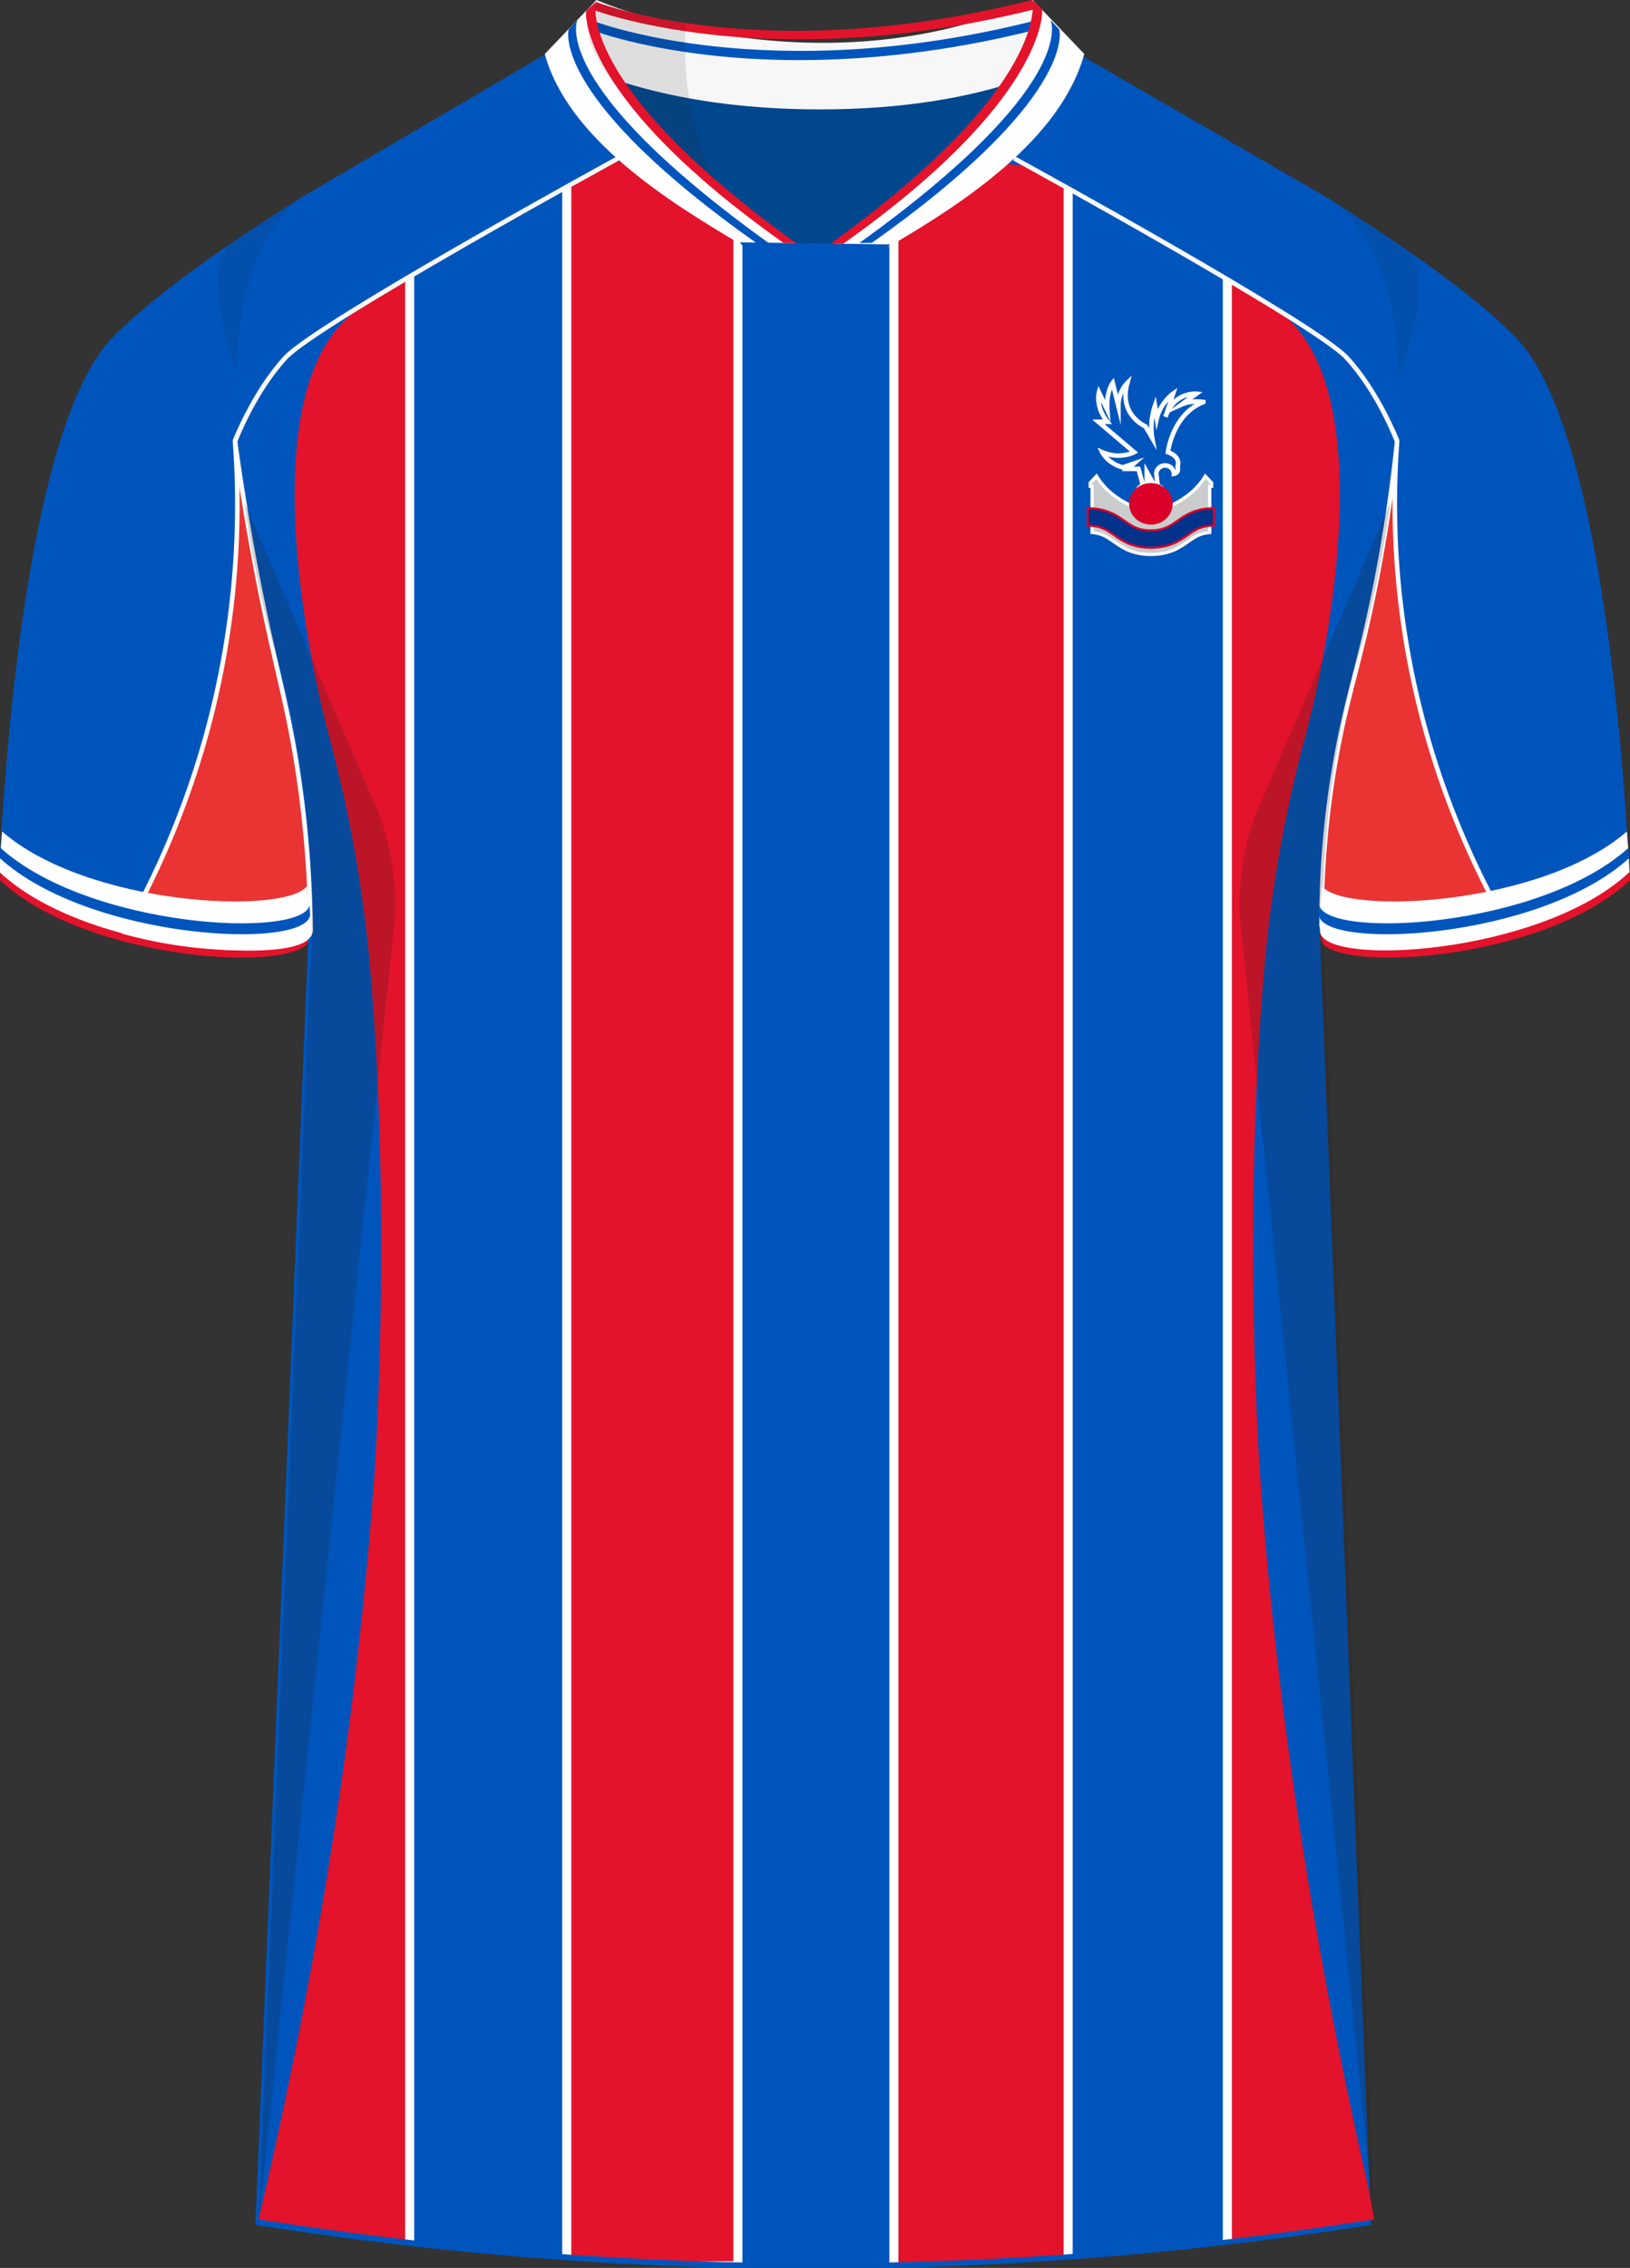
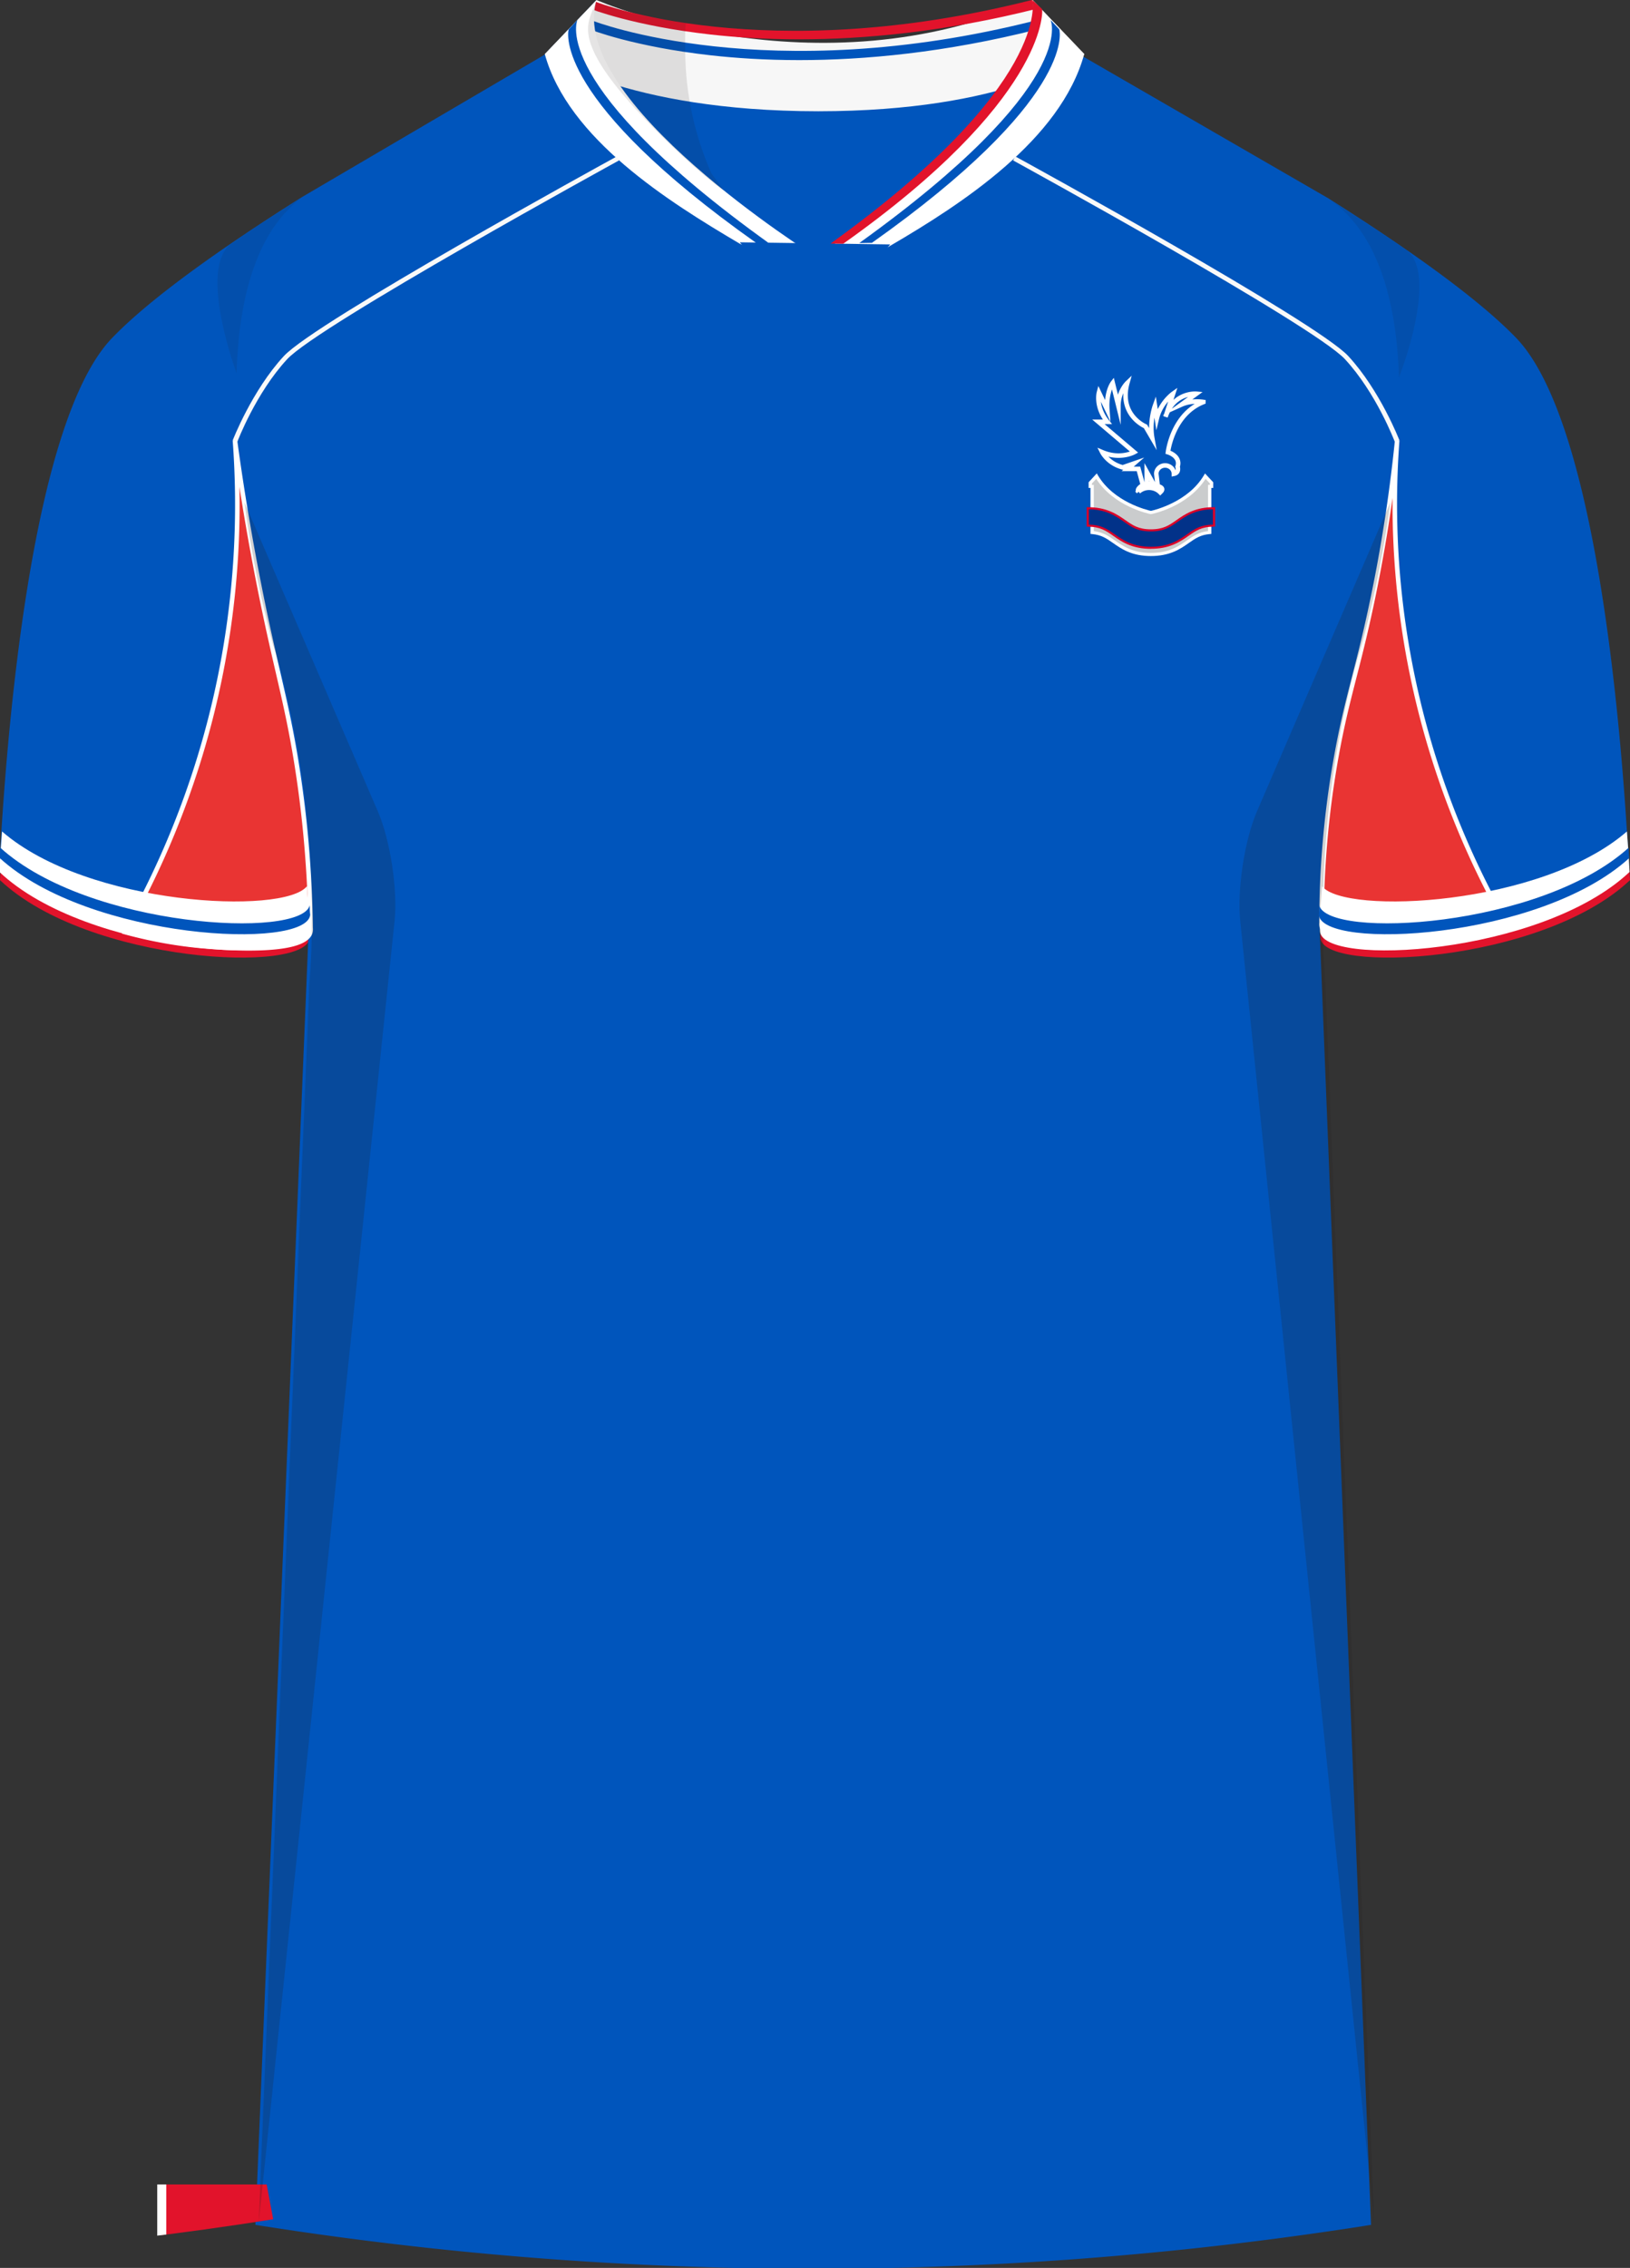
<svg xmlns="http://www.w3.org/2000/svg" viewBox="0 0 359.52 500">
  <rect x="0" y="0" width="359.52" height="500" fill="#333333" stroke="none" />
  <defs>
    <linearGradient id="linear-gradient" x1="134.64" x2="134.64" y1="429.25" y2="903.29" gradientTransform="rotate(5.99 -383.21 840.71)" gradientUnits="userSpaceOnUse">
      <stop offset="0" stop-color="#e1f3ff" />
      <stop offset=".51" stop-color="#9fd8ff" />
      <stop offset="1" stop-color="#fff" />
    </linearGradient>
    <linearGradient id="linear-gradient-2" x1="16.04" x2="253.23" y1="666.27" y2="666.27" gradientTransform="rotate(5.99 -383.21 840.71)" gradientUnits="userSpaceOnUse">
      <stop offset="0" stop-color="#e1f3ff" />
      <stop offset=".01" stop-color="#daf0ff" />
      <stop offset=".05" stop-color="#c4e7ff" />
      <stop offset=".11" stop-color="#b3e0ff" />
      <stop offset=".17" stop-color="#a7dbff" />
      <stop offset=".26" stop-color="#a0d8ff" />
      <stop offset=".51" stop-color="#9fd8ff" />
      <stop offset=".73" stop-color="#a0d8ff" />
      <stop offset=".81" stop-color="#a7dbff" />
      <stop offset=".87" stop-color="#b3e0ff" />
      <stop offset=".91" stop-color="#c4e7ff" />
      <stop offset=".95" stop-color="#daf0ff" />
      <stop offset=".99" stop-color="#f4faff" />
      <stop offset="1" stop-color="#fff" />
    </linearGradient>
    <clipPath id="clippath">
-       <path id="Body" d="m235.56 532.8 52.26 31.56c27.99 20.33 6.64 98.17 6.64 98.17s-8.6 26.19-8.25 61.46l10.91 283.89a731.71 731.71 0 0 1-236.46 0l11.31-283.89c.35-35.26-8.25-61.46-8.25-61.46s-21.35-77.84 6.64-98.17l52.09-31.56h113.11Z" class="cls-2" />
-     </clipPath>
+       </clipPath>
    <clipPath id="clippath-1">
-       <path id="Body-2" d="M58.82 481.6c15.07-66.02 21.14-119.67 23.77-156.63 0 0 3.66-51.42-.5-105.88-.58-7.61-1.75-22.3-5.76-41.2-1.49-7.03-2.98-12.76-4.01-16.56 0 0-20.13-73.62 6.26-92.85 17.11-10.2 33.21-19.5 50.33-29.7 1.7-.99 3.38-2.04 5.08-3.03 5.98-.49 12.59-.28 18.57-.76.99 1.37 10.46 14 27.29 14.22 17.39.23 27.29-12.97 28.18-14.22 6.24.2 12.14 1.24 18.38 1.44 1.2 1.16 3.41 1.12 4.61 2.28 17.11 10.2 33.77 19.58 50.89 29.78 26.39 19.23 6.26 92.85 6.26 92.85-1.04 3.8-2.52 9.53-4.01 16.56-4.01 18.89-5.18 33.59-5.76 41.2-4.16 54.46-.5 105.88-.5 105.88 2.63 36.96 8.7 90.61 23.77 156.63l1.44 7.68a787.999 787.999 0 0 1-122.82 9.68c-46.69.01-88.21-4.13-123.26-9.68.59-2.56 1.19-5.12 1.78-7.68Z" class="cls-2" data-name="Body" />
+       <path id="Body-2" d="M58.82 481.6l1.44 7.68a787.999 787.999 0 0 1-122.82 9.68c-46.69.01-88.21-4.13-123.26-9.68.59-2.56 1.19-5.12 1.78-7.68Z" class="cls-2" data-name="Body" />
    </clipPath>
    <style>.cls-1{clip-path:url(#clippath)}.cls-2{fill:none}.cls-10,.cls-11,.cls-12,.cls-13,.cls-14,.cls-15,.cls-2,.cls-3,.cls-4,.cls-5,.cls-6,.cls-7,.cls-8,.cls-9{stroke-width:0}.cls-3{opacity:.12}.cls-3,.cls-4,.cls-7{fill:#231f20}.cls-16{stroke-width:2px}.cls-16,.cls-17,.cls-18{stroke:#fff}.cls-16,.cls-17,.cls-18,.cls-19{stroke-miterlimit:10}.cls-16,.cls-9{fill:#e2132b}.cls-20{clip-path:url(#clippath-1)}.cls-14,.cls-17{fill:#0055bc}.cls-18{fill:#e93433}.cls-4{opacity:.5}.cls-21{isolation:isolate}.cls-19{fill:url(#linear-gradient);stroke:url(#linear-gradient-2)}.cls-22{mix-blend-mode:multiply;opacity:.2}.cls-5{fill:#f7f7f7}.cls-6{fill:#f9f9f9}.cls-8{fill:#cacccd}.cls-10{fill:#da0029}.cls-11{fill:#fff}.cls-12{fill:#023289}.cls-13{fill:#00478e}.cls-15{fill:#011f5b}</style>
  </defs>
  <g class="cls-21">
    <g id="Laag_1" data-name="Laag 1">
      <g class="cls-1">
        <path d="m-67.28 1159.99-15.05-14.73c72.92-100.24 139.92-213.82 204.72-323.67 65.09-110.34 132.4-224.45 206-325.62l15.05 14.73c-72.92 100.24-139.92 213.82-204.72 323.67-65.09 110.34-132.4 224.45-206 325.63Z" class="cls-11" />
        <path d="m16.66 945.59-8.02-6.63 274.83-442.03 8.02 6.63L16.66 945.59z" class="cls-19" />
      </g>
      <g>
        <g>
          <path d="M0 194.04c19.55 18.44 68.2 20.76 68.28 12.63.06-5.49-.11-10.75-.43-15.74H.17c-.06 1.08-.12 2.12-.17 3.11ZM291.67 190.93c-.32 4.99-.49 10.25-.43 15.74.09 8.13 48.73 5.8 68.28-12.63-.05-.99-.11-2.03-.17-3.11h-67.68Z" class="cls-9" />
        </g>
        <path id="Jersey_Color" d="M292.72 43.56c16.69 10.52 32.92 21.85 41.69 30.94 18.05 18.72 23.45 88.61 24.92 117.3-19.56 18.44-68.2 20.76-68.28 12.63l11.35 286.08a786.54 786.54 0 0 1-246.07 0L68.1 204.43c-.08 8.13-48.73 5.8-68.28-12.63 1.47-28.68 6.87-98.58 24.92-117.3 8.76-9.09 24.99-20.42 41.68-30.94L120 12.13 131.4.2s47.74 21.45 95.69.22l11.21 11.7 54.42 31.45Z" class="cls-14" data-name="Jersey Color" />
        <path d="M27.44 205.45c6.71-11.8 14.8-28.95 19.91-50.81 5.46-23.37 5.52-43.54 4.47-57.56 1.01 7.44 2.77 19.27 5.7 33.78 3.46 17.13 5.67 23.77 7.84 37.15 1.35 8.36 2.93 20.87 3.16 36.58.03.23.04.57-.07.96-1.47 4.93-20.11 3.34-23.47 3.06-4.25-.36-10.32-1.17-17.54-3.15ZM332.55 204.3a187.293 187.293 0 0 1-19.91-50.27 186.662 186.662 0 0 1-4.47-56.95c-1.36 13.39-3.4 25.63-5.76 36.65-3.1 14.49-5.36 20.34-7.62 32.82-2.36 13.02-3.3 25.39-3.31 36.89-.03.23-.04.57.07.95 1.47 4.88 20.11 3.31 23.47 3.02 4.25-.36 10.32-1.15 17.54-3.12Z" class="cls-18" />
        <g class="cls-20">
          <path d="M35.68 32.59h54.68V498H35.68zM197.16 19.73h38.44v480.14h-38.44zM125.01 32.59h37.74v466.95h-37.74zM270.71 32.59h53.66V498h-53.66z" class="cls-16" />
        </g>
        <g id="Shading" class="cls-22">
          <path d="M68.21 217.47c3.28-42.1-8-75.36-8-75.36s-3.92-13.84-6.31-31.41l29.42 68.13c2.77 6.4 4.43 17.31 3.71 24.25L57.05 490.12l11.17-272.66ZM292.37 217.47c-3.28-42.1 8-75.36 8-75.36s3.92-13.84 6.31-31.41l-29.42 68.13c-2.77 6.4-4.43 17.31-3.71 24.25l29.57 287.04-10.75-272.66Z" class="cls-7" />
          <path d="M50.96 53.79c5.17-3.55 10.65-7.13 16.17-10.62-10.67 7.5-14.45 22.78-14.95 39.13 0 0-8.61-23.09-1.22-28.52ZM310.15 55.09a537.69 537.69 0 0 0-16.71-10.98c10.67 7.5 14.61 22.78 15.12 39.13 0 0 8.98-22.73 1.59-28.16Z" class="cls-4" />
        </g>
        <g id="Logo">
          <g>
            <path d="M240.88 107.25h-.41v-.78l1.37-1.48c3.82 6.44 12 8.02 12 8.02s8.18-1.59 12-8.02l1.38 1.48v.78h-.41v10.16c-2.18.19-3.36 1.01-4.8 2.03-.9.63-1.92 1.35-3.21 1.89-1.48.62-3.1.93-4.95.93s-3.47-.3-4.95-.93c-1.29-.54-2.31-1.26-3.21-1.89-1.45-1.01-2.63-1.84-4.8-2.03v-10.16Z" class="cls-15" />
            <g>
              <path d="m241.85 104.98-1.37 1.48v.78h.41v10.16c2.18.19 3.36 1.01 4.8 2.03.9.63 1.92 1.35 3.21 1.89 1.48.62 3.1.93 4.95.93s3.47-.3 4.95-.93c1.29-.54 2.31-1.26 3.21-1.89 1.45-1.01 2.63-1.84 4.8-2.03v-10.16h.41v-.78l-1.38-1.48c-3.82 6.43-12 8.02-12 8.02s-8.18-1.59-12-8.02Z" class="cls-8" />
              <path d="M253.85 122.59c-1.9 0-3.57-.31-5.1-.96-1.33-.56-2.36-1.29-3.28-1.93-1.42-1-2.55-1.78-4.62-1.96l-.33-.03v-10.13h-.41v-1.26l1.8-1.95.25.42c3.5 5.9 10.87 7.66 11.69 7.84.81-.18 8.18-1.94 11.68-7.83l.25-.42 1.81 1.94v1.26h-.41v10.13l-.33.03c-2.08.18-3.2.96-4.62 1.96-.92.64-1.95 1.37-3.28 1.93-1.53.64-3.2.96-5.1.96Zm-12.6-5.5c2.07.25 3.27 1.09 4.66 2.06.88.62 1.89 1.32 3.14 1.85 1.44.6 3.01.9 4.8.9s3.37-.29 4.8-.9c1.25-.53 2.26-1.23 3.14-1.85 1.38-.97 2.59-1.81 4.66-2.06V106.9h.41v-.31l-.95-1.02c-3.95 6.15-11.65 7.71-11.99 7.77h-.14c-.33-.06-8.04-1.62-11.99-7.77l-.95 1.03v.31h.41v10.19Z" class="cls-11" />
            </g>
          </g>
          <g>
            <path d="M253.85 120.77c-1.85 0-3.47-.3-4.95-.93-1.29-.54-2.31-1.26-3.21-1.89-1.65-1.16-2.95-2.07-5.77-2.07v-3.84c1.85 0 3.47.3 4.95.93 1.29.54 2.31 1.26 3.21 1.89 1.65 1.16 2.95 2.07 5.77 2.07s4.12-.91 5.77-2.07c.9-.63 1.92-1.35 3.21-1.89 1.48-.62 3.1-.93 4.95-.93v3.84c-2.82 0-4.12.91-5.77 2.07-.9.63-1.92 1.35-3.21 1.89-1.48.62-3.1.93-4.95.93Z" class="cls-12" />
            <path d="M253.85 121c-1.88 0-3.53-.31-5.05-.95-1.31-.55-2.34-1.27-3.25-1.91-1.61-1.13-2.89-2.02-5.63-2.02h-.24v-4.3h.24c1.88 0 3.54.31 5.05.95 1.32.55 2.35 1.28 3.26 1.91 1.61 1.13 2.88 2.02 5.62 2.02s4.01-.89 5.62-2.02c.91-.64 1.94-1.36 3.26-1.92 1.51-.64 3.17-.95 5.05-.95h.24v4.3h-.24c-2.74 0-4.01.89-5.62 2.02-.91.64-1.94 1.36-3.26 1.91-1.51.64-3.17.95-5.05.95Zm-13.69-5.34c2.73.05 4.03.96 5.67 2.11.89.63 1.9 1.33 3.16 1.86 1.45.61 3.04.91 4.85.91s3.4-.3 4.85-.91c1.26-.53 2.27-1.24 3.16-1.86 1.64-1.15 2.94-2.06 5.67-2.11v-3.38c-1.71.03-3.22.32-4.61.91-1.27.53-2.28 1.24-3.16 1.86-1.68 1.18-3.01 2.11-5.91 2.11s-4.23-.93-5.91-2.11c-.89-.62-1.9-1.33-3.17-1.86-1.39-.58-2.9-.88-4.61-.91v3.38Z" class="cls-10" />
          </g>
          <path d="M265.42 88.62s-2.56-.45-4.83.57l3.28-2.38s-4.95-.45-6.8 5.1l1.67-5.11s-2.74 1.94-3.58 5.45l-.42-2.78s-1.25 3.46-.6 7.09l-1.49-2.55s-5.96-2.5-4-9.58c0 0-1.97 1.87-1.97 5.1l-1.25-5.1s-1.49 1.93-1.19 5.96l-1.85-3.86s-.84 3.12 1.85 6.47h-1.97l7.88 6.69s-3.04 1.7-7.04 0c0 0 1.25 2.5 4.53 3.35l2.45-.85-1.37 1.19h2.39l.97 3.56s-1.51.85-.96 1.47a3.48 3.48 0 0 1 2.32-.87c.97 0 1.84.38 2.46 1l.02-.02c1.16-1-.56-1.34-.56-1.34l-.32-2.72c0-1.02.87-1.84 1.94-1.84s1.94.83 1.94 1.84c1.27-.25.81-1.56.81-1.56.76-2.38-2.12-3.2-2.12-3.2s.95-8.34 7.81-11.06Zm-12.49 18.11v-2.7l1.5 2.7c-1.03-.32-1.5 0-1.5 0Z" class="cls-17" />
-           <ellipse cx="253.85" cy="111.08" class="cls-10" rx="4.81" ry="4.58" />
        </g>
        <g>
          <g id="Cuffs">
            <path d="M359.42 192.24c-.24-4.69-.09-2.43-.58-8.93-18.94 16.45-62.2 18.44-67.23 12.09-.36 5.25-.53 3.98-.47 9.81.08 8.1 48.8 5.4 68.28-12.97Z" class="cls-11" />
          </g>
          <path d="M290.97 199.59c1.92 7.5 48.7 5 68.26-12.7l.1 2.3c-19.76 18-67.65 20.4-68.46 12.5.1-.7.1-1.4.1-2.1Z" class="cls-14" />
        </g>
        <g>
          <g id="Cuffs-2" data-name="Cuffs">
            <path d="M-.13 192.24c.24-4.69.09-2.43.58-8.93 18.94 16.45 62.2 18.44 67.23 12.09.36 5.25.53 3.98.47 9.81-.08 8.1-48.8 5.4-68.28-12.97Z" class="cls-11" />
          </g>
          <path d="M68.32 199.59c-1.92 7.5-48.7 5-68.26-12.7l-.1 2.3c19.76 18 67.65 20.4 68.46 12.5-.1-.7-.1-1.4-.1-2.1Z" class="cls-14" />
        </g>
        <g id="Collar">
          <g>
            <path d="M227.78.01c-47.95 21.23-96.19 0-96.19 0l-11.4 11.93s17.44 12.57 60.3 12.59c41.56-.02 57.7-11.83 58.66-12.59L227.78.01Z" class="cls-5" />
            <path d="M176.26 8.67c-7.53 0-14.06-.45-19.46-1.05-17-1.9-26.46-5.62-26.85-5.78l1.47-1.43c.38.15 37.1 14.56 96.22-.42l1.25 1.89c-20.46 5.18-38.33 6.79-52.63 6.79Z" class="cls-9" />
            <path d="M176.26 13.25c-7.53 0-14.06-.45-19.46-1.05-17-1.9-26.46-5.62-26.85-5.78l.74-1.86c.38.15 38.58 14.94 97.7-.04l.49 1.94c-20.46 5.18-38.33 6.79-52.63 6.79Z" class="cls-14" />
-             <path d="M179.94 59.29s-34.68-22.92-43.97-41.63c10.37 3.43 25.1 6.45 44.86 6.46 18.91 0 32.91-2.77 42.85-6.01-9.32 18.48-43.75 41.19-43.75 41.19Z" class="cls-13" />
          </g>
          <path d="M227.72-.01c4.15 26.04-47.96 56.47-47.96 56.47s-54.97-34.4-48.17-56.47l-11.43 11.93c5.14 18.68 27.31 32.55 43.01 41.81 1.05.62 15.25 4.8 15.25 4.8s8.68 1.07 17.93-4.34c15.75-9.2 37.58-23.3 42.8-42.28L227.72-.01Z" class="cls-11" />
          <path d="m196.35 53.89-16.36 18.87-16.82-19.34 33.18.47z" class="cls-14" />
          <path d="M131.42.41c1.99.81 4.02 1.19 6.22 1.94 4.84 1.65 9.34 1.83 13.6 2.74-.2 2.68-.17 6.66.01 9.8.56 9.63 3.13 17.56 5.63 23.28l2.8 3.85c-4.24-2.59-20.98-17.82-27.03-27.55-5.01-8.06-2.36-10.6-1.24-14.06Z" class="cls-3" />
        </g>
        <path d="M307.63 97.38c-.04-.11-4.07-10.73-10.98-18.19-6.92-7.48-72.53-43.45-73.19-43.82l.48-.88c2.71 1.48 66.41 36.42 73.44 44.01 7.04 7.61 11.25 18.5 11.29 18.6l-1.04.27ZM52.36 97.38c.04-.11 4.07-10.73 10.98-18.19 6.92-7.48 72.53-43.45 73.19-43.82l-.48-.88c-2.71 1.48-66.41 36.42-73.44 44.01-7.04 7.61-11.25 18.5-11.29 18.6l1.04.27Z" class="cls-6" />
-         <path d="M131.42.41c-.05.18-4.45 18.26 44.16 53.18l-2.79-.05c-44.44-31.45-43.74-50.35-43.5-51.15" class="cls-9" />
        <path d="M127.35 4.42c-.05.18-6.41 14.25 42.21 49.17l-2.79-.05C122.32 22.09 125.2 7.26 125.43 6.47" class="cls-14" />
        <path d="M227.71.01c.05.18 4.09 18.76-44.52 53.69l2.79.04c44.43-31.45 44.1-50.95 43.86-51.75" class="cls-9" />
        <path d="M231.73 4.42c.05.18 6.41 14.25-42.21 49.17l2.79-.05c44.44-31.45 41.56-46.28 41.33-47.07" class="cls-14" />
      </g>
    </g>
  </g>
</svg>